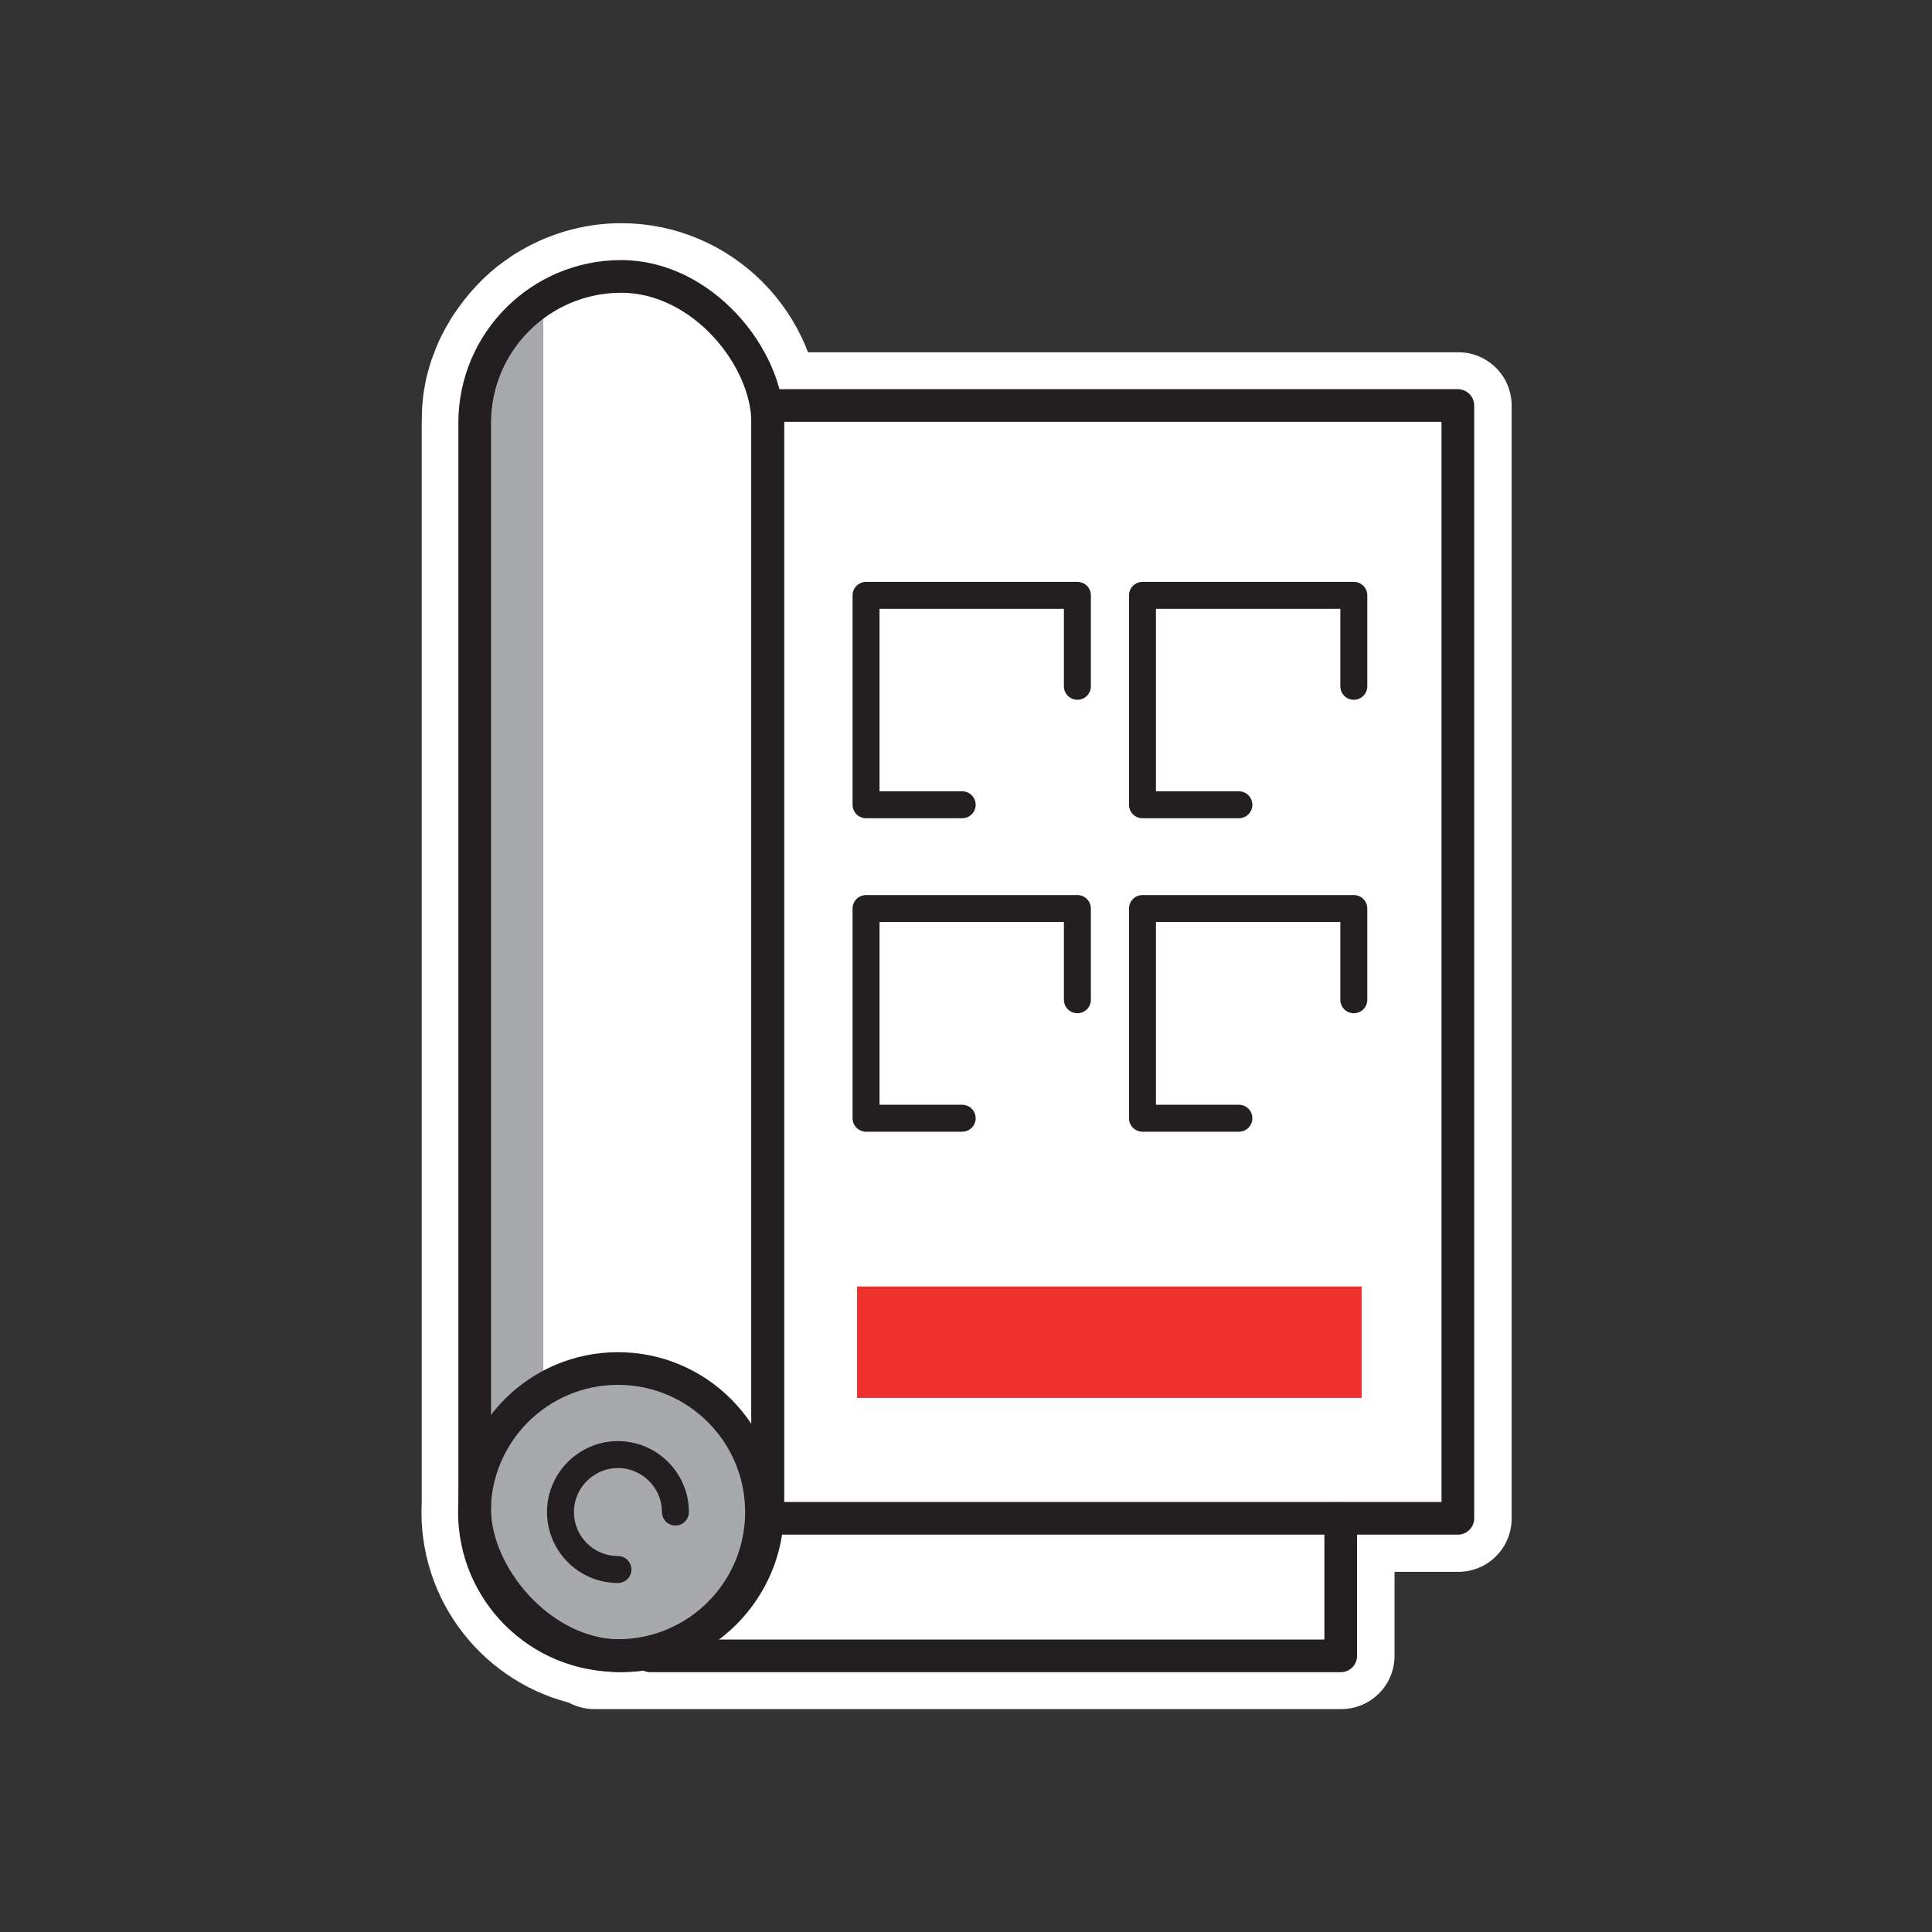
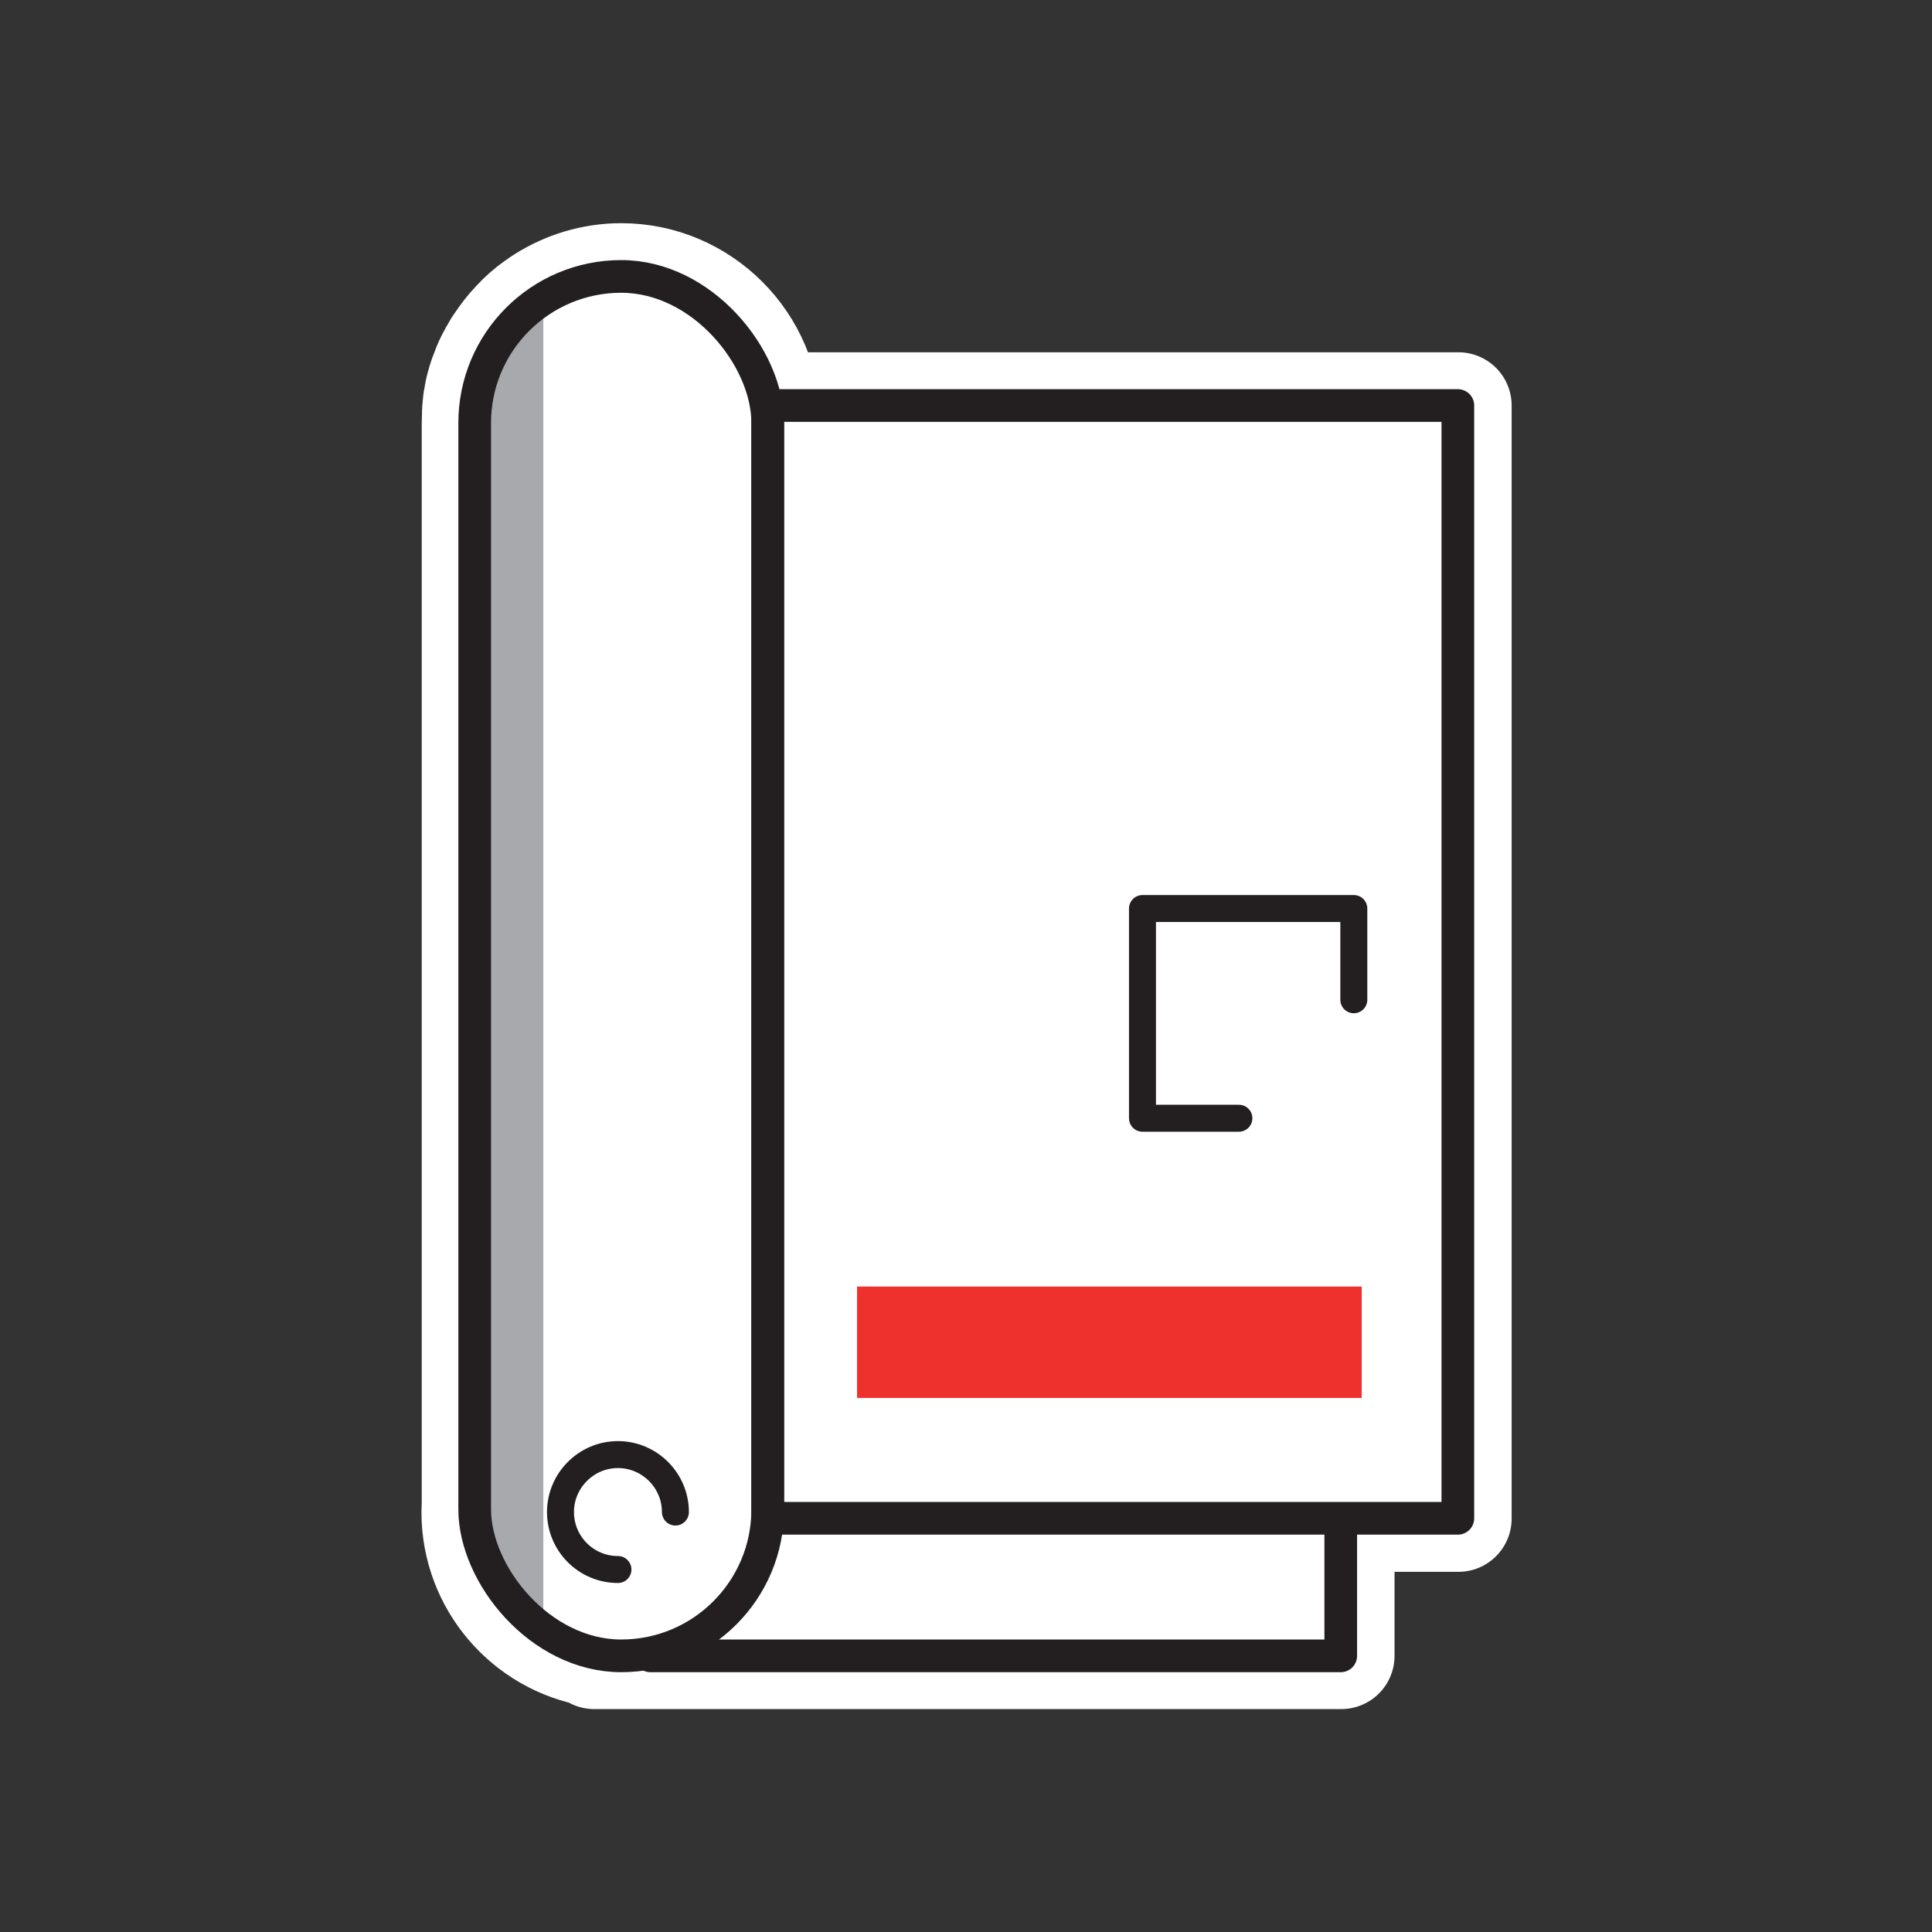
<svg xmlns="http://www.w3.org/2000/svg" id="Layer_1" viewBox="0 0 709.4 709.4">
  <rect x="0" y="0" width="709.4" height="709.4" fill="#333333" stroke="none" />
  <path d="M281.9,148.9v6.4c0-29.6-24.2-53.8-53.8-53.8h0c-10.5,0-20.3,3.1-28.6,8.3h0s0,0,0,0c-.9.6-1.9,1.2-2.8,1.9,0,0,0,0,0,0-2.7,1.9-5.2,4.1-7.4,6.5,0,0-.1.1-.2.2-2.2,2.3-4.2,4.9-6,7.6,0,.1-.2.3-.3.4-.5.8-1,1.5-1.4,2.3,0,.2-.2.3-.3.5-1,1.8-2,3.7-2.8,5.7,0,.2-.2.4-.2.6-.3.8-.6,1.5-.9,2.3,0,.3-.2.5-.3.8-.3.8-.5,1.6-.7,2.4,0,.2-.1.4-.2.6-.3,1-.5,2-.7,3.1,0,.2,0,.4-.1.6-.2.8-.3,1.7-.4,2.5,0,.3,0,.7-.1,1,0,.8-.2,1.5-.2,2.3,0,.3,0,.6,0,1,0,1.1-.1,2.1-.1,3.2,0,0,0,0,0,0v396.7c0,1.1-.1,2.1-.1,3.2,0,26.1,19,47.8,43.9,52v.8h274.3v-50.4h43V148.9h-253.4Z" style="fill:none; stroke:#fff; stroke-linecap:round; stroke-linejoin:round; stroke-width:39.1px;" />
  <rect x="218" y="451.1" width="274.3" height="156.8" style="fill:#fff; stroke-width:0px;" />
  <rect x="174.3" y="101.5" width="107.6" height="506.5" rx="53.8" ry="53.8" style="fill:#fff; stroke:#231f20; stroke-linecap:round; stroke-linejoin:round; stroke-width:10px;" />
  <rect x="281.9" y="148.9" width="253.4" height="408.6" style="fill:#fff; stroke:#231f20; stroke-linecap:round; stroke-linejoin:round; stroke-width:12px;" />
  <polyline points="238.8 608 492.3 608 492.3 557.6" style="fill:none; stroke:#231f20; stroke-linecap:round; stroke-linejoin:round; stroke-width:12px;" />
-   <polyline points="395.6 367.1 395.6 333.6 318 333.6 318 410.6 353.3 410.6" style="fill:none; stroke:#231f20; stroke-linecap:round; stroke-linejoin:round; stroke-width:9.9px;" />
  <polyline points="497.1 367.1 497.1 333.6 419.5 333.6 419.5 410.6 454.9 410.6" style="fill:none; stroke:#231f20; stroke-linecap:round; stroke-linejoin:round; stroke-width:9.9px;" />
-   <polyline points="497.1 252 497.1 218.6 419.5 218.6 419.5 295.5 454.9 295.5" style="fill:none; stroke:#231f20; stroke-linecap:round; stroke-linejoin:round; stroke-width:9.9px;" />
  <path d="M174.3,155.3v398.9c0,19.1,10.1,35.9,25.2,45.5V109.8c-15.1,9.6-25.2,26.4-25.2,45.5Z" style="fill:#a7a9ac; stroke-width:0px;" />
-   <circle cx="226.9" cy="555.2" r="52.7" style="fill:#a7a9ac; stroke:#231f20; stroke-miterlimit:10; stroke-width:12px;" />
  <path d="M226.9,576.3c-11.7,0-21.1-9.5-21.1-21.1s9.5-21.1,21.1-21.1,21.1,9.5,21.1,21.1" style="fill:none; stroke:#231f20; stroke-linecap:round; stroke-linejoin:round; stroke-width:9.9px;" />
-   <polyline points="395.6 252 395.6 218.6 318 218.6 318 295.5 353.3 295.5" style="fill:none; stroke:#231f20; stroke-linecap:round; stroke-linejoin:round; stroke-width:9.9px;" />
  <rect x="314.7" y="472.4" width="185.3" height="40.9" style="fill:#ee312d; stroke-width:0px;" />
  <rect x="174.3" y="101.5" width="107.6" height="506.5" rx="53.8" ry="53.8" style="fill:none; stroke:#231f20; stroke-linecap:round; stroke-linejoin:round; stroke-width:12px;" />
</svg>